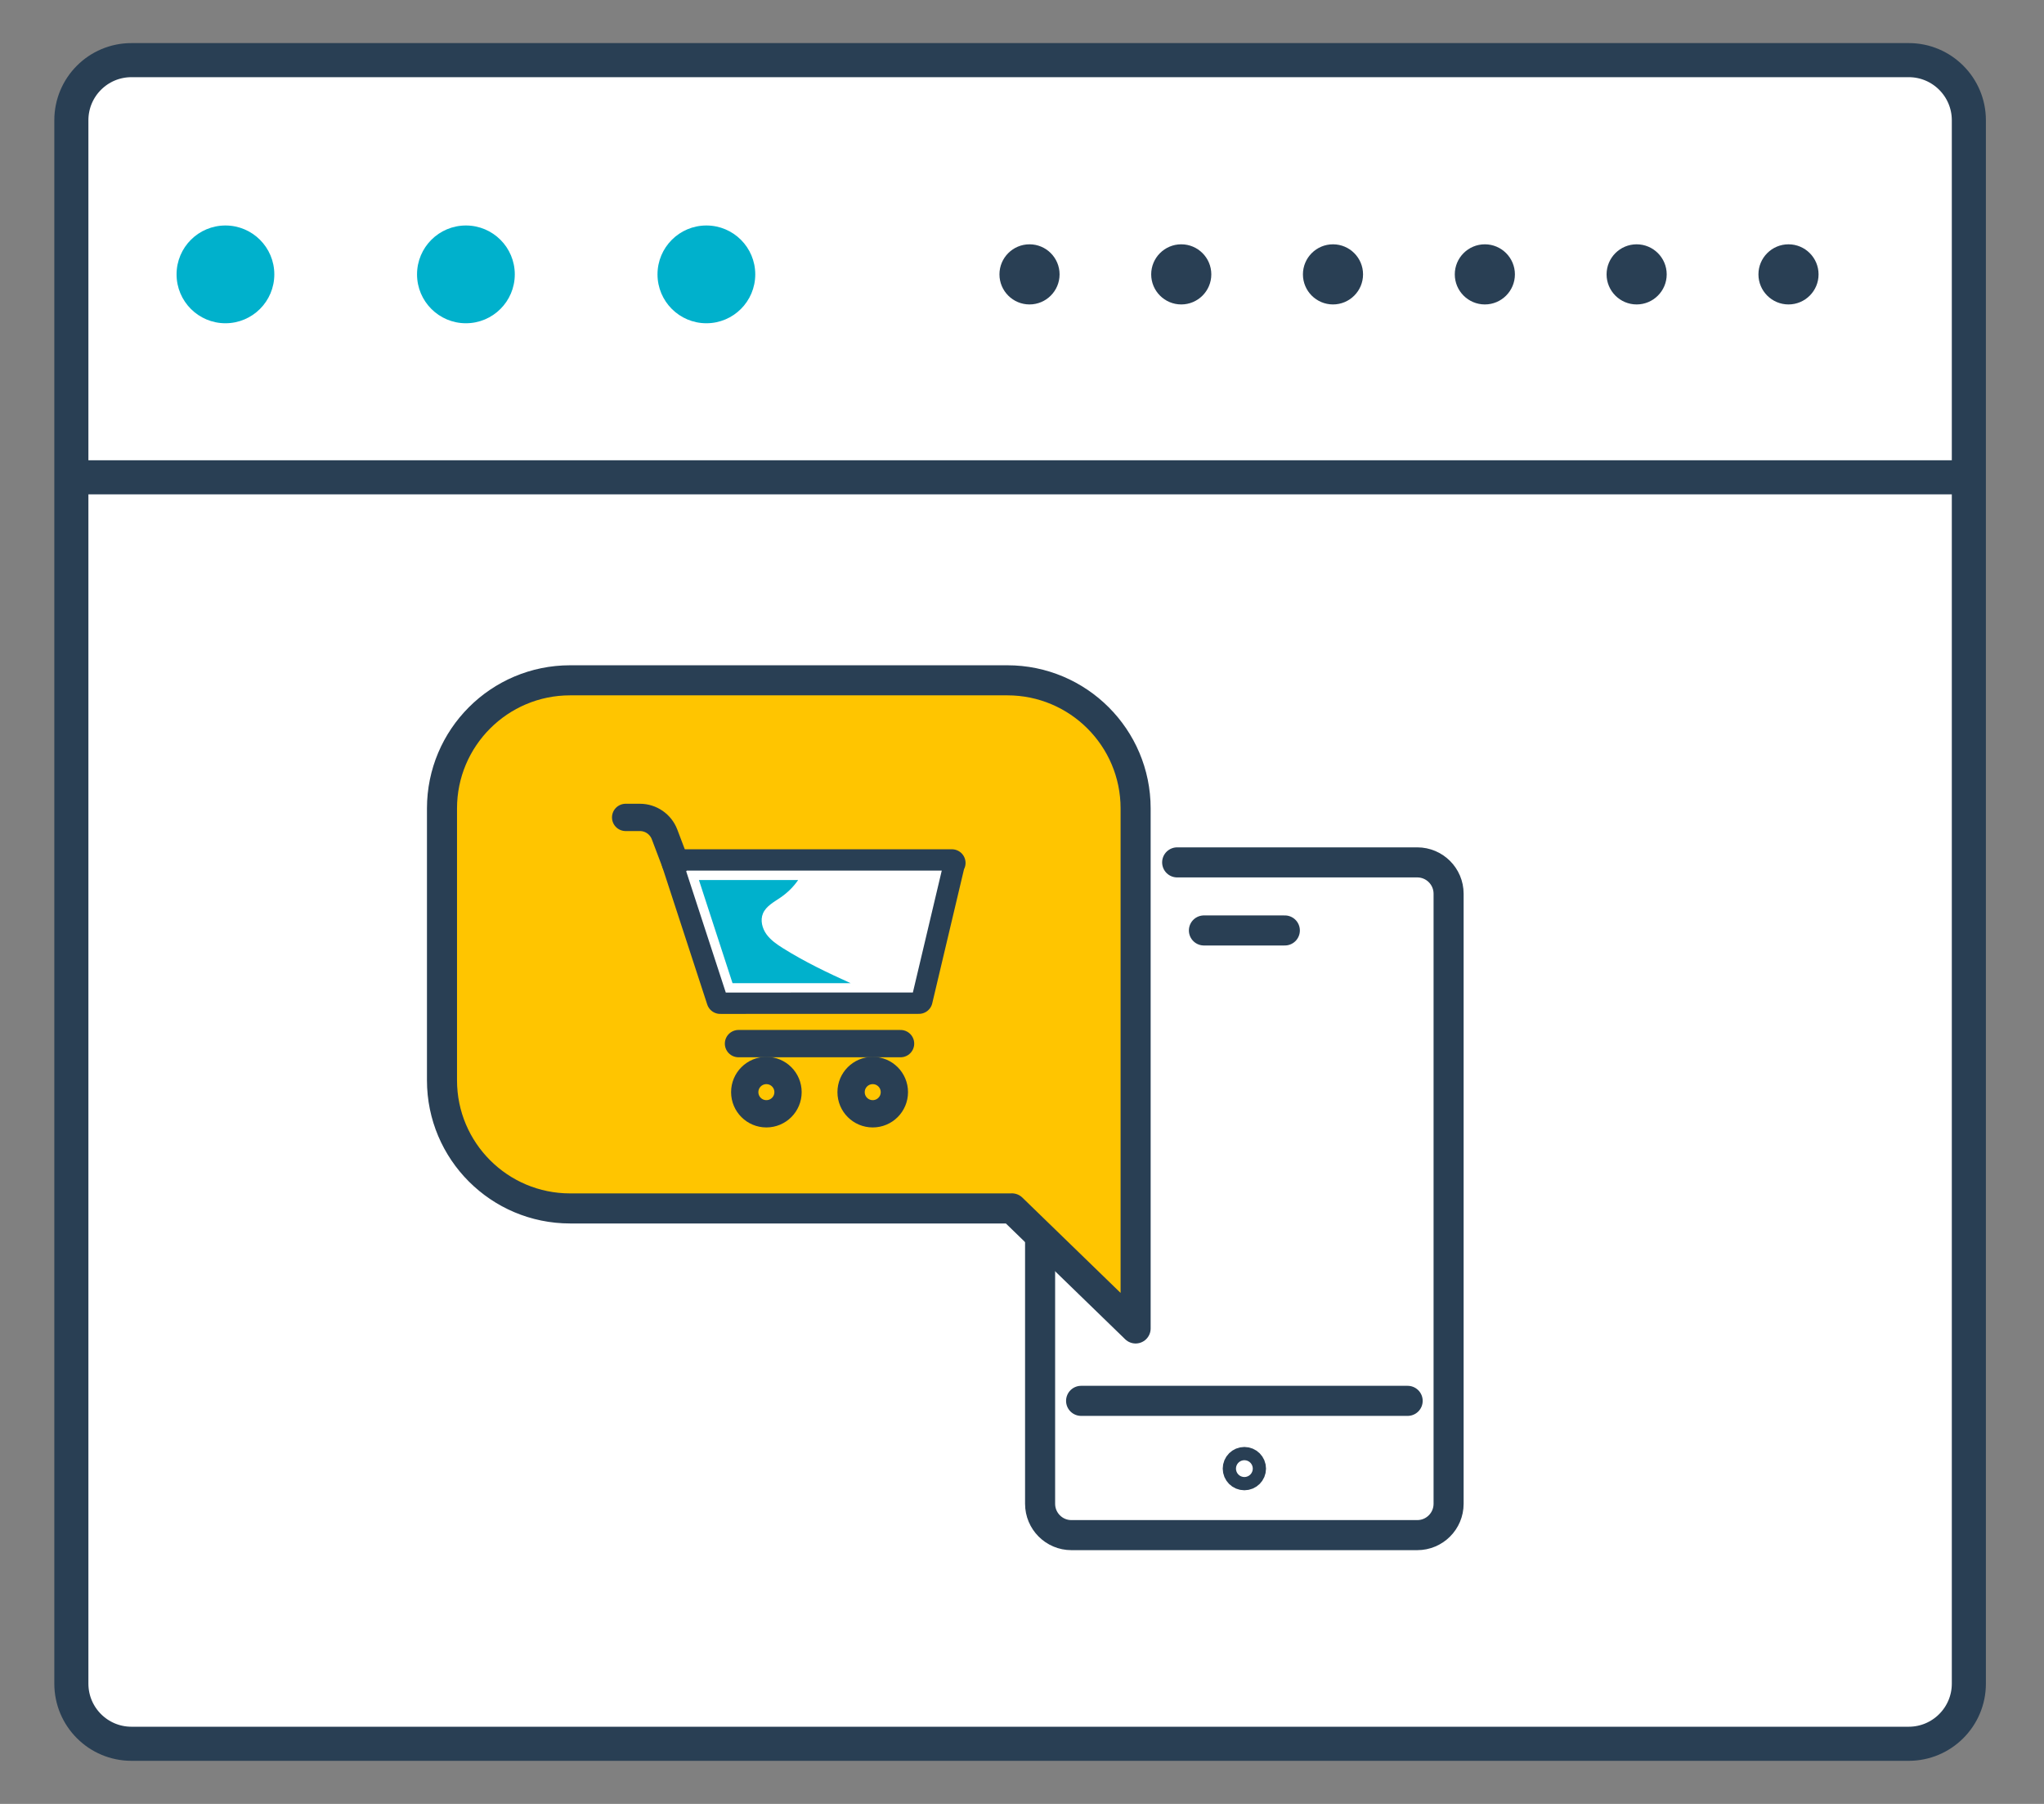
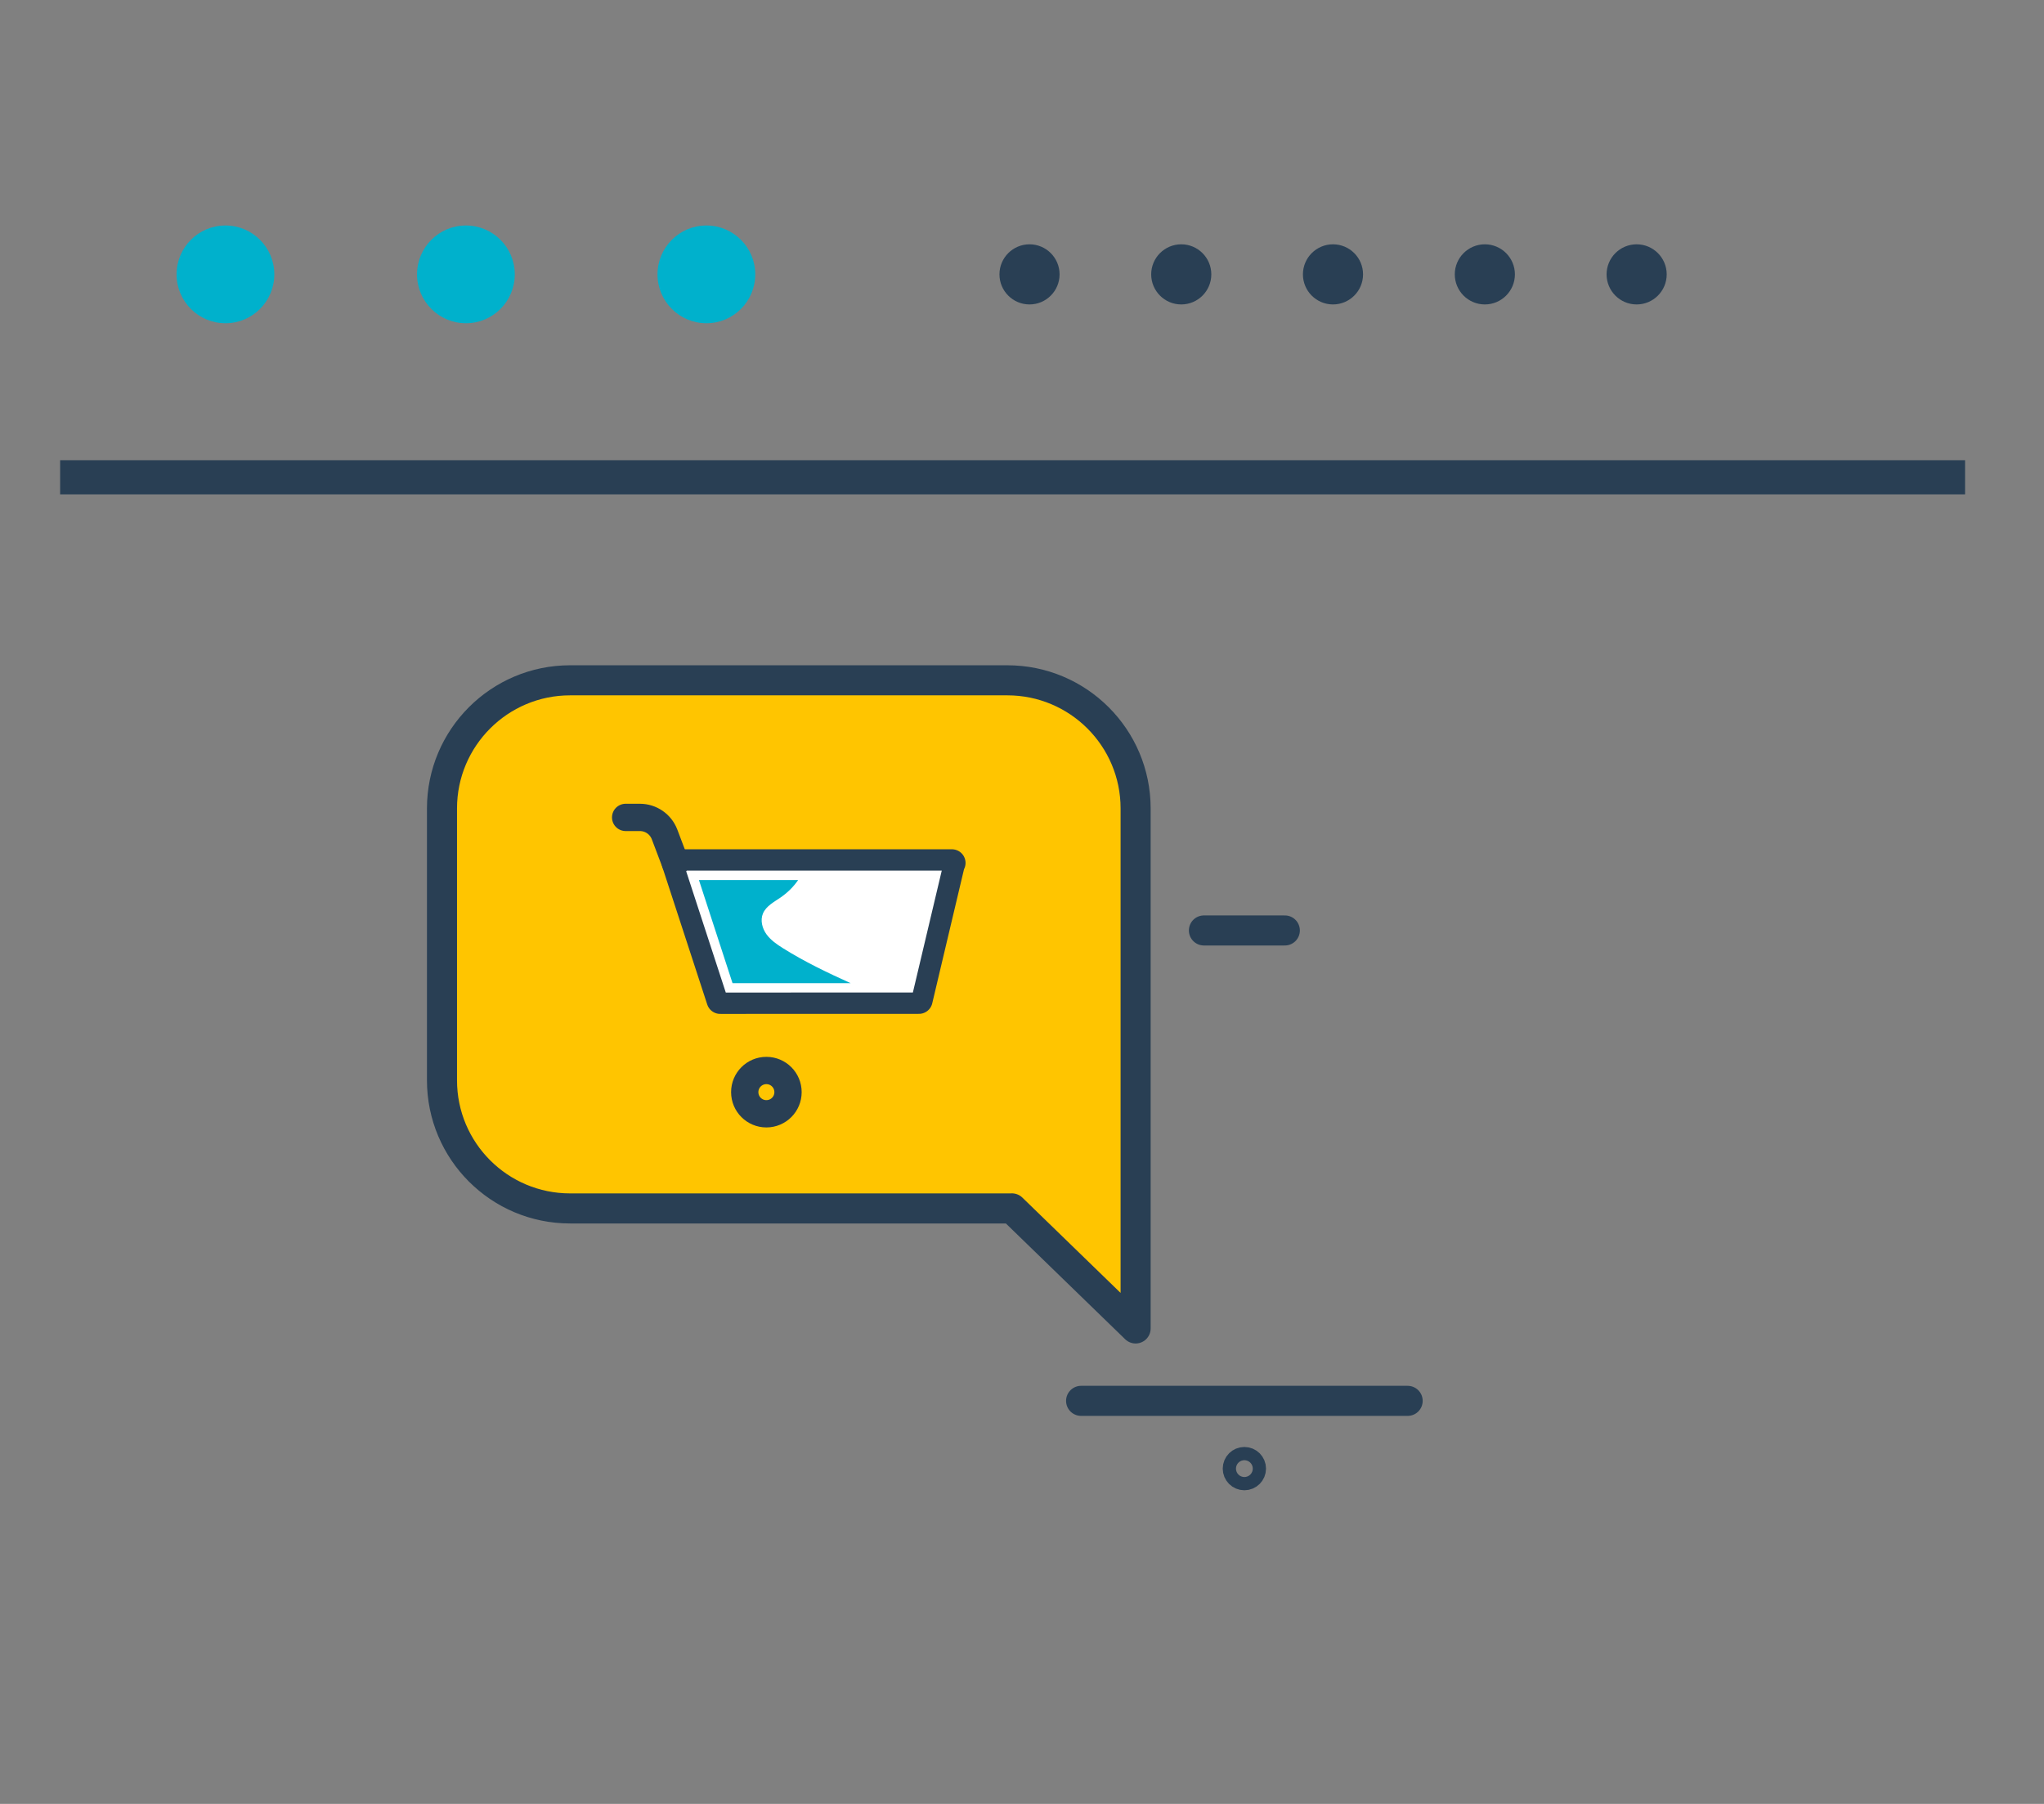
<svg xmlns="http://www.w3.org/2000/svg" width="34" height="30" viewBox="0 0 34 30" fill="none">
  <rect x="0" y="0" width="34" height="30" fill="#808080" stroke="none" />
-   <path d="M32.75 28C32.75 28.552 32.302 29 31.75 29H2.187C1.634 29 1.187 28.552 1.187 28V2C1.187 1.448 1.634 1 2.187 1H31.75C32.302 1 32.75 1.448 32.75 2V28Z" fill="white" stroke="#293F54" stroke-width="0.567" stroke-miterlimit="10" />
  <path d="M1 7.938H32.687" stroke="#293F54" stroke-width="0.567" stroke-miterlimit="10" />
  <path d="M3.75 5.376C4.199 5.376 4.563 5.012 4.563 4.563C4.563 4.114 4.199 3.75 3.75 3.75C3.301 3.75 2.937 4.114 2.937 4.563C2.937 5.012 3.301 5.376 3.75 5.376Z" fill="#00B1CC" />
  <path d="M7.75 5.376C8.199 5.376 8.563 5.012 8.563 4.563C8.563 4.114 8.199 3.75 7.75 3.75C7.301 3.75 6.937 4.114 6.937 4.563C6.937 5.012 7.301 5.376 7.75 5.376Z" fill="#00B1CC" />
  <path d="M11.75 5.376C12.199 5.376 12.563 5.012 12.563 4.563C12.563 4.114 12.199 3.75 11.75 3.75C11.301 3.75 10.937 4.114 10.937 4.563C10.937 5.012 11.301 5.376 11.75 5.376Z" fill="#00B1CC" />
-   <path d="M17.125 5.063C17.401 5.063 17.625 4.839 17.625 4.563C17.625 4.287 17.401 4.063 17.125 4.063C16.849 4.063 16.625 4.287 16.625 4.563C16.625 4.839 16.849 5.063 17.125 5.063Z" fill="#293F54" />
+   <path d="M17.125 5.063C17.401 5.063 17.625 4.839 17.625 4.563C17.625 4.287 17.401 4.063 17.125 4.063C16.849 4.063 16.625 4.287 16.625 4.563C16.625 4.839 16.849 5.063 17.125 5.063" fill="#293F54" />
  <path d="M19.649 5.063C19.925 5.063 20.149 4.839 20.149 4.563C20.149 4.287 19.925 4.063 19.649 4.063C19.373 4.063 19.149 4.287 19.149 4.563C19.149 4.839 19.373 5.063 19.649 5.063Z" fill="#293F54" />
  <path d="M22.173 5.063C22.449 5.063 22.673 4.839 22.673 4.563C22.673 4.287 22.449 4.063 22.173 4.063C21.897 4.063 21.673 4.287 21.673 4.563C21.673 4.839 21.897 5.063 22.173 5.063Z" fill="#293F54" />
  <path d="M24.699 5.063C24.975 5.063 25.199 4.839 25.199 4.563C25.199 4.287 24.975 4.063 24.699 4.063C24.423 4.063 24.199 4.287 24.199 4.563C24.199 4.839 24.423 5.063 24.699 5.063Z" fill="#293F54" />
  <path d="M27.224 5.063C27.5 5.063 27.724 4.839 27.724 4.563C27.724 4.287 27.5 4.063 27.224 4.063C26.948 4.063 26.724 4.287 26.724 4.563C26.724 4.839 26.948 5.063 27.224 5.063Z" fill="#293F54" />
-   <path d="M29.75 5.063C30.026 5.063 30.25 4.839 30.25 4.563C30.25 4.287 30.026 4.063 29.75 4.063C29.474 4.063 29.25 4.287 29.25 4.563C29.25 4.839 29.474 5.063 29.75 5.063Z" fill="#293F54" />
  <path d="M23.415 23.297H17.983" stroke="#293F54" stroke-width="0.5" stroke-miterlimit="10" stroke-linecap="round" stroke-linejoin="round" />
-   <path d="M19.581 14.342H20.698H23.575C23.862 14.342 24.096 14.575 24.096 14.863V25.009C24.096 25.297 23.862 25.53 23.575 25.53H17.821C17.534 25.53 17.301 25.296 17.301 25.009V19.765V18.144" stroke="#293F54" stroke-width="0.5" stroke-miterlimit="10" stroke-linecap="round" stroke-linejoin="round" />
  <path d="M20.699 24.534C20.76 24.534 20.809 24.485 20.809 24.424C20.809 24.363 20.76 24.314 20.699 24.314C20.638 24.314 20.589 24.363 20.589 24.424C20.589 24.485 20.638 24.534 20.699 24.534Z" stroke="#293F54" stroke-width="0.5" stroke-miterlimit="10" stroke-linecap="round" stroke-linejoin="round" />
  <path d="M20.026 15.474H20.698H21.372" stroke="#293F54" stroke-width="0.5" stroke-miterlimit="10" stroke-linecap="round" stroke-linejoin="round" />
  <path d="M16.832 20.096L18.89 22.093V16.885V13.445C18.89 12.269 17.935 11.314 16.756 11.314H9.483C8.306 11.314 7.352 12.269 7.352 13.445V17.966C7.352 19.143 8.306 20.097 9.483 20.097H16.832V20.096Z" fill="#FFC500" stroke="#293F54" stroke-width="0.5" stroke-miterlimit="10" stroke-linecap="round" stroke-linejoin="round" />
  <path d="M15.834 14.351H13.632H11.234L11.98 16.635L13.632 16.634H15.286L15.817 14.393" stroke="#293F54" stroke-width="0.454" stroke-miterlimit="10" stroke-linecap="round" stroke-linejoin="round" />
  <path d="M15.834 14.351H13.632H11.234L11.98 16.635L13.632 16.634H15.286L15.817 14.393" fill="white" />
  <path d="M15.834 14.351H13.632H11.234L11.98 16.635L13.632 16.634H15.286L15.817 14.393" stroke="#293F54" stroke-width="0.256" stroke-miterlimit="10" stroke-linecap="round" stroke-linejoin="round" />
  <path d="M11.234 14.351L11.054 13.876C10.989 13.706 10.826 13.594 10.644 13.594H10.407" stroke="#293F54" stroke-width="0.454" stroke-miterlimit="10" stroke-linecap="round" stroke-linejoin="round" />
  <path d="M12.748 18.523C12.947 18.523 13.108 18.362 13.108 18.163C13.108 17.964 12.947 17.803 12.748 17.803C12.549 17.803 12.388 17.964 12.388 18.163C12.388 18.362 12.549 18.523 12.748 18.523Z" stroke="#293F54" stroke-width="0.454" stroke-miterlimit="10" stroke-linecap="round" stroke-linejoin="round" />
-   <path d="M14.517 18.523C14.716 18.523 14.877 18.362 14.877 18.163C14.877 17.964 14.716 17.803 14.517 17.803C14.318 17.803 14.157 17.964 14.157 18.163C14.157 18.362 14.318 18.523 14.517 18.523Z" stroke="#293F54" stroke-width="0.454" stroke-miterlimit="10" stroke-linecap="round" stroke-linejoin="round" />
-   <path d="M12.284 17.356H14.98" stroke="#293F54" stroke-width="0.454" stroke-miterlimit="10" stroke-linecap="round" stroke-linejoin="round" />
  <path d="M12.185 16.351H13.632H14.15C13.765 16.177 13.384 15.995 13.027 15.771C12.923 15.706 12.821 15.636 12.749 15.537C12.678 15.438 12.644 15.304 12.691 15.192C12.744 15.067 12.877 15 12.988 14.923C13.101 14.845 13.2 14.747 13.277 14.635H11.626L12.185 16.351Z" fill="#00B1CC" />
</svg>